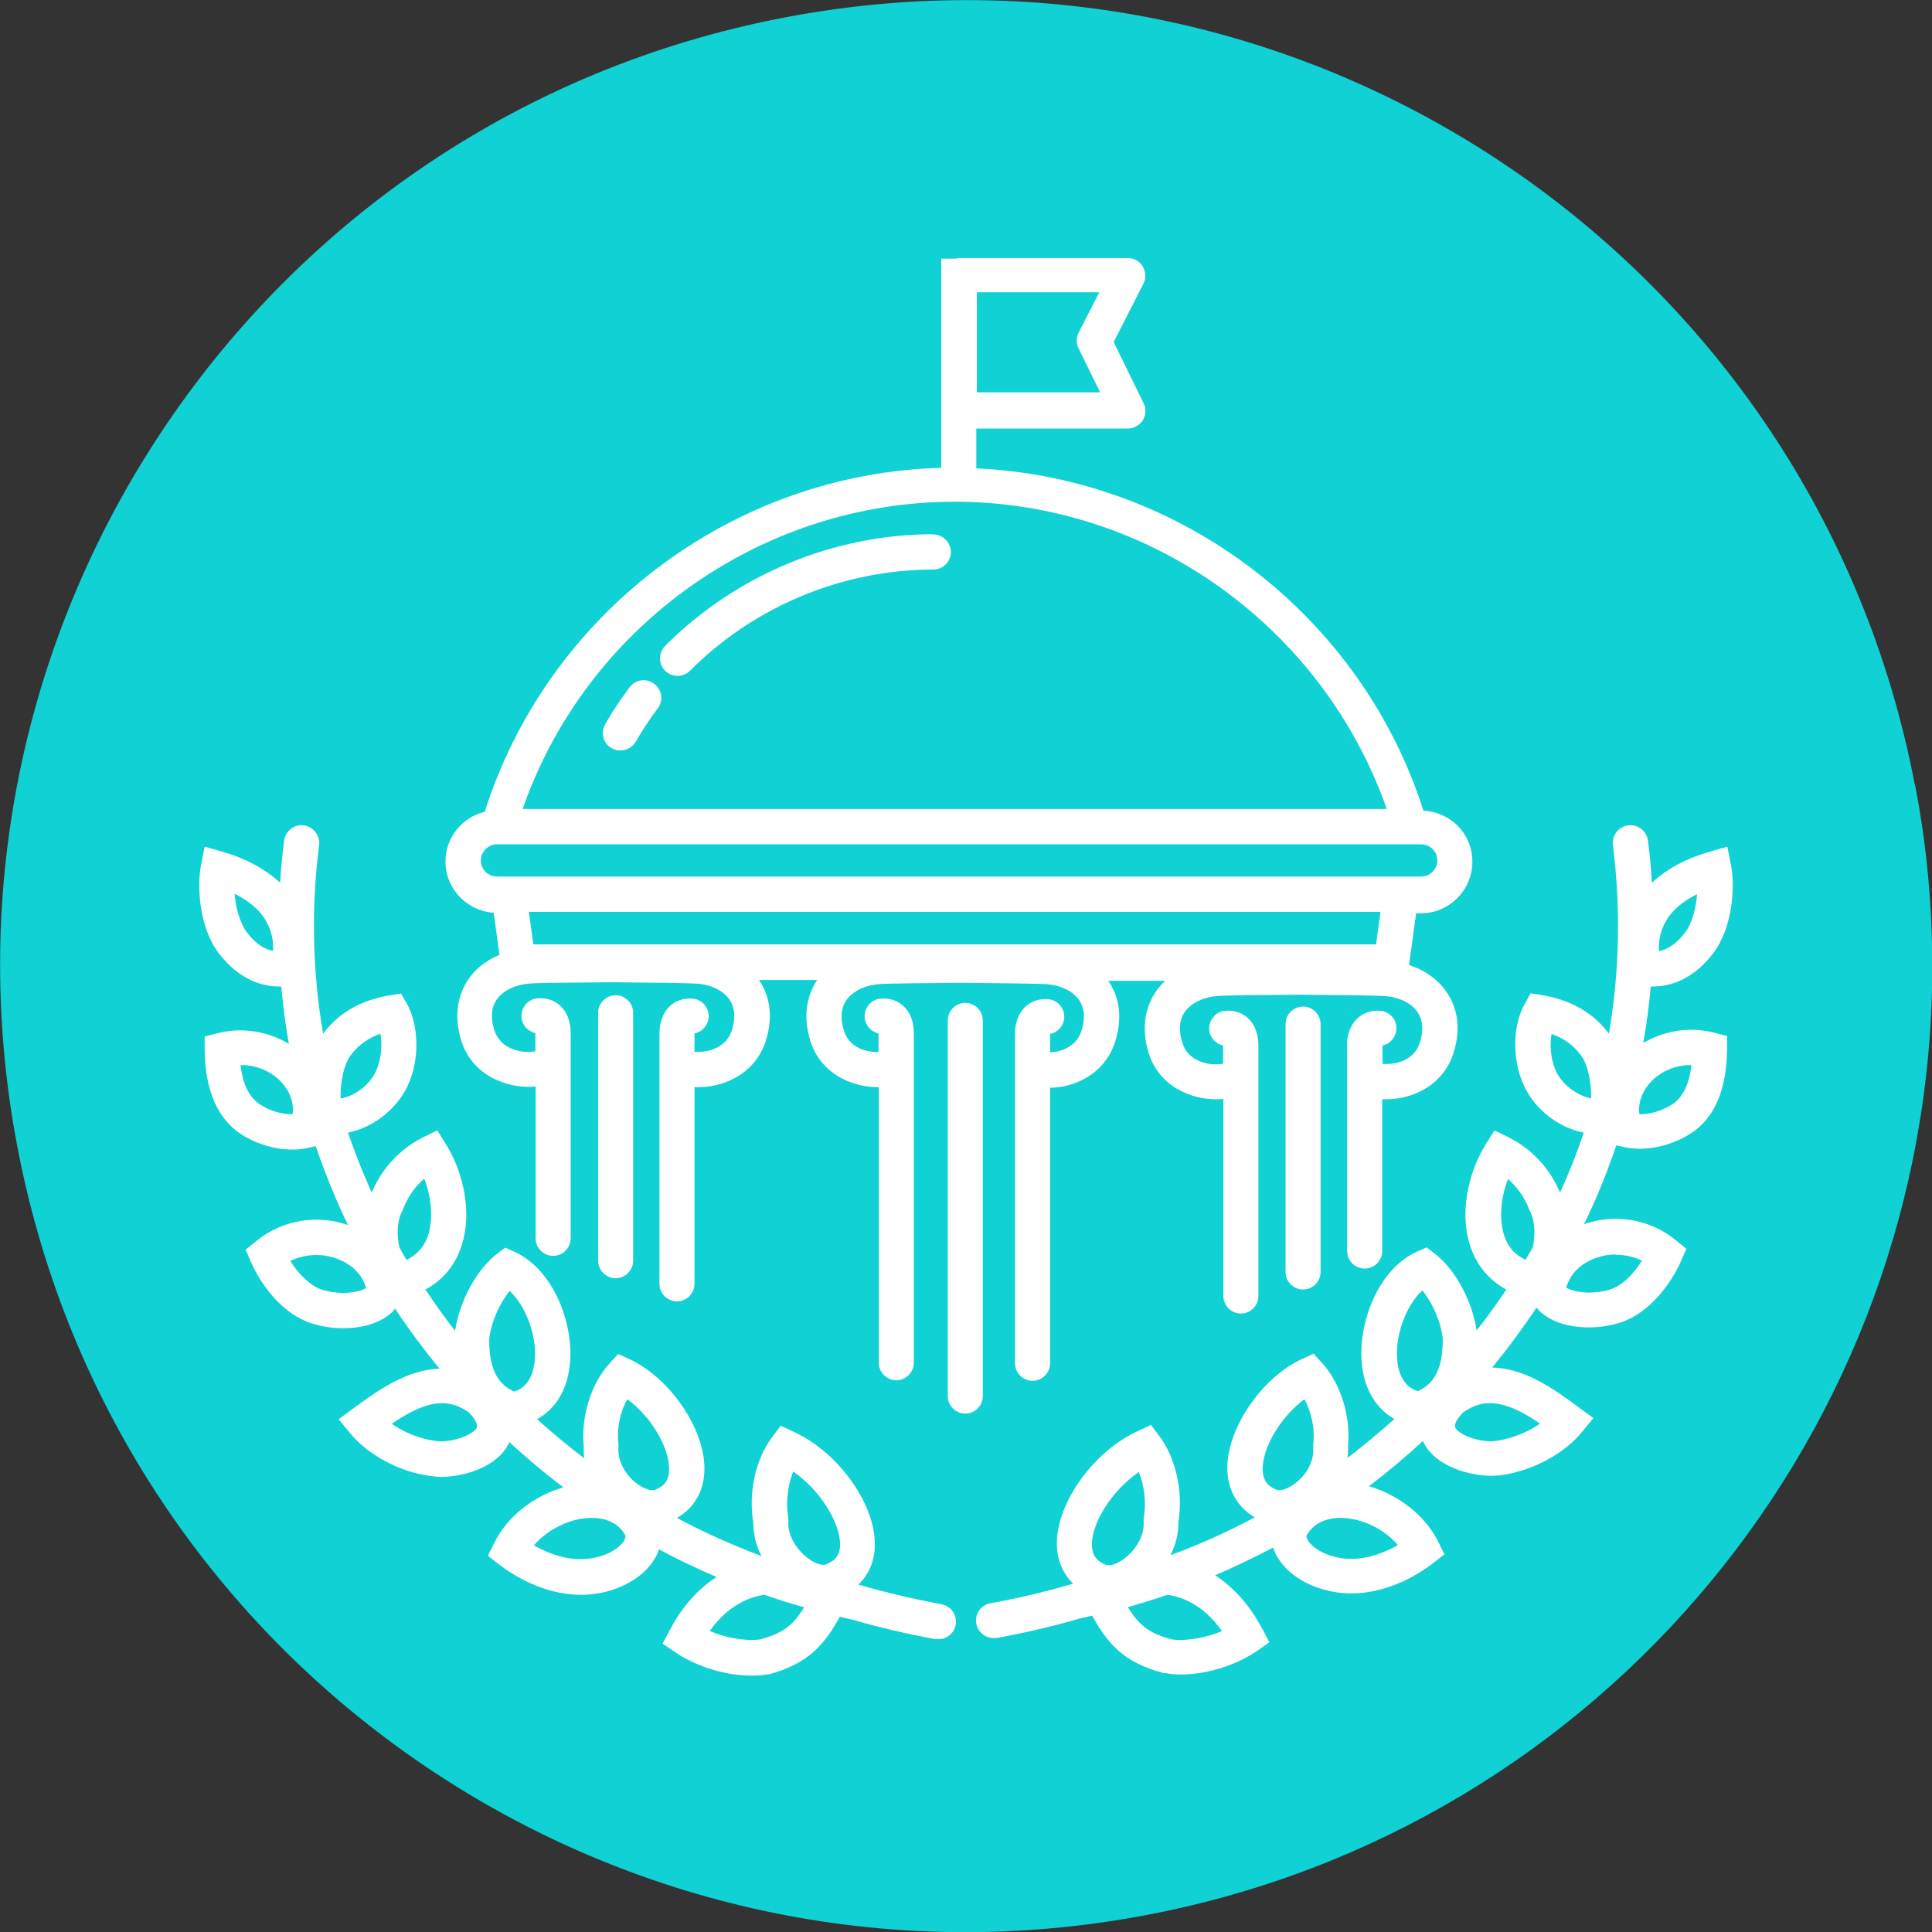
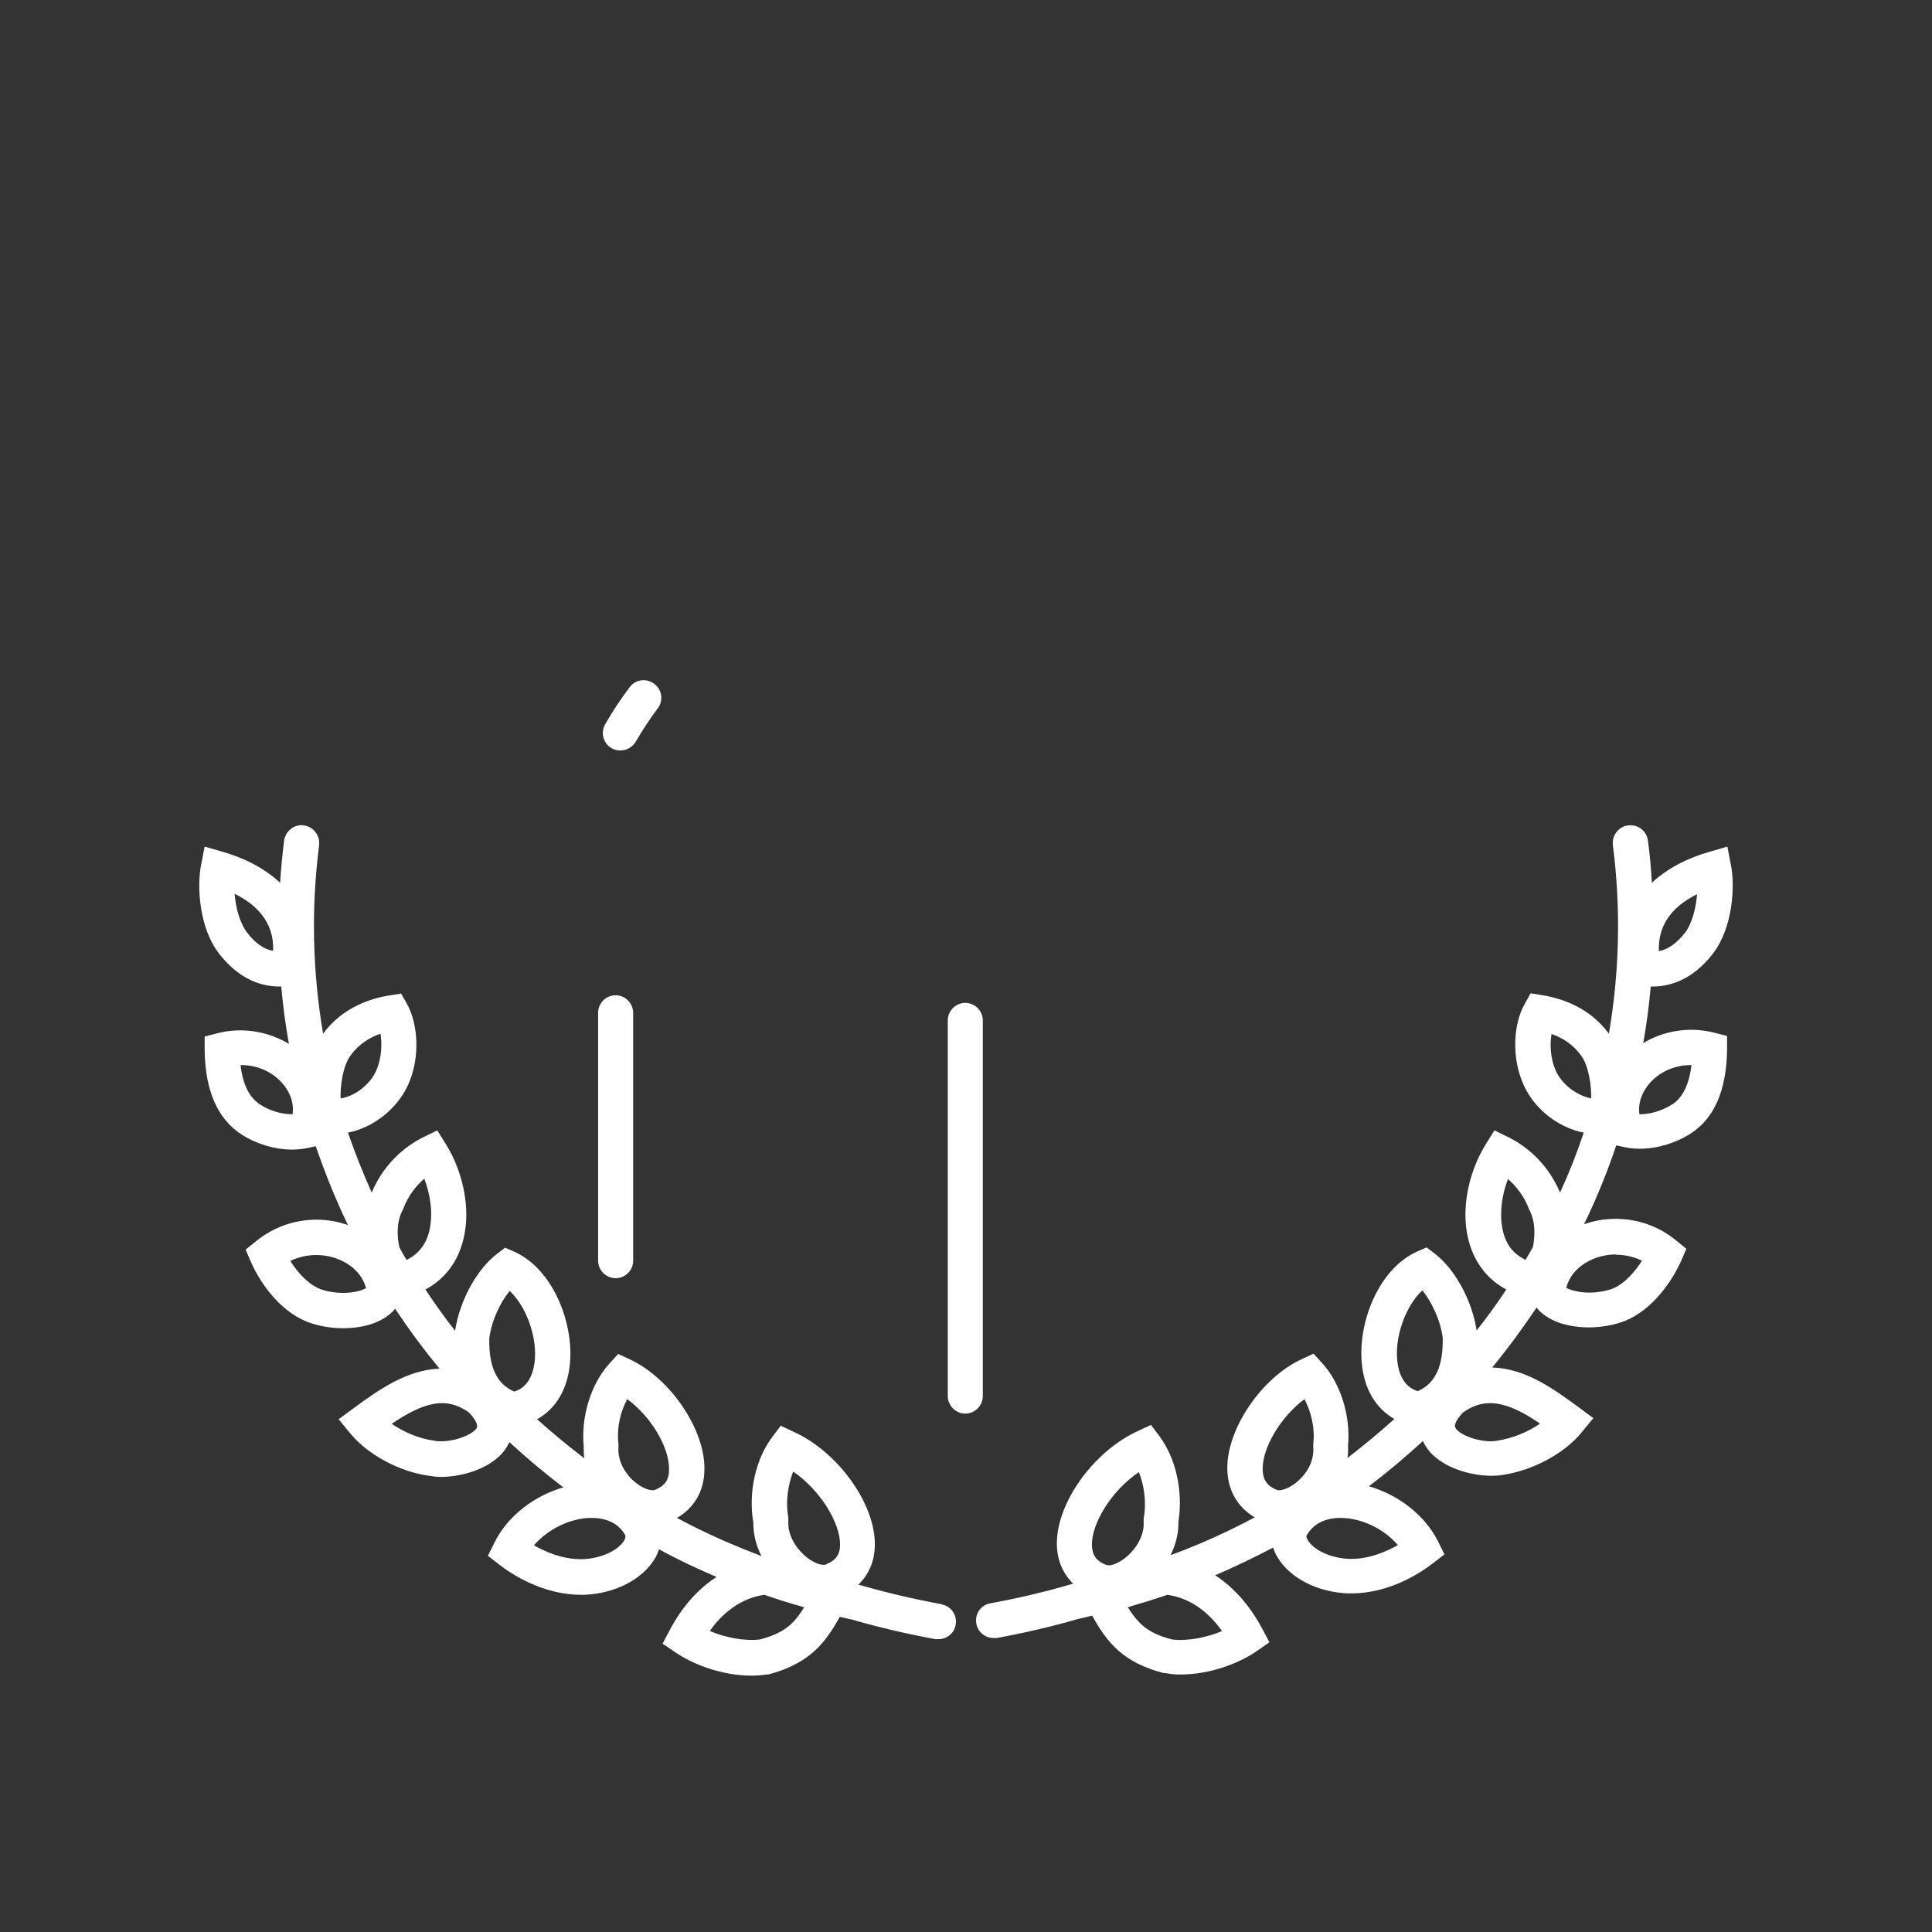
<svg xmlns="http://www.w3.org/2000/svg" id="Layer_2" data-name="Layer 2" viewBox="0 0 68.35 68.35">
  <rect x="0" y="0" width="68.35" height="68.35" fill="#333333" stroke="none" />
  <defs>
    <style>
      .cls-1 {
        fill: #10d1d3;
      }

      .cls-1, .cls-2 {
        stroke-width: 0px;
      }

      .cls-2 {
        fill: #fff;
      }
    </style>
  </defs>
  <g id="Layer_1-2" data-name="Layer 1">
    <g>
-       <path id="Path_615" data-name="Path 615" class="cls-1" d="M67.74,27.75C64.19,9.22,46.29-2.93,27.75.62,9.22,4.16-2.93,22.07.62,40.6c3.55,18.54,21.45,30.69,39.99,27.14,16.1-3.08,27.74-17.16,27.75-33.54,0-2.16-.2-4.32-.61-6.44" />
      <g>
        <path class="cls-2" d="M22.27,24.32c-.31.41-.6.85-.86,1.3-.17.3-.07.68.23.85.1.06.21.08.31.08.21,0,.42-.11.54-.31.24-.41.5-.81.78-1.18.21-.28.15-.67-.13-.87-.28-.21-.67-.15-.87.13Z" />
-         <path class="cls-2" d="M33.02,18.9h0c-3.53,0-6.99,1.44-9.49,3.95-.24.24-.24.64,0,.88.12.12.28.18.44.18s.32-.06.44-.18c2.27-2.28,5.4-3.58,8.61-3.58h0c.34,0,.62-.28.62-.62,0-.34-.28-.62-.62-.62Z" />
-         <path class="cls-2" d="M17.46,32.25l.21,1.53c-.48.2-.87.51-1.13.91-.27.42-.53,1.13-.22,2.13.22.7.74,1.22,1.46,1.47.3.11.62.16.92.16.08,0,.16,0,.25-.01v5.37c0,.34.28.62.62.62s.62-.28.62-.62v-7.18c0-.11.03-.66-.35-1.03-.21-.21-.51-.31-.83-.28-.34.03-.58.33-.56.67.02.28.23.5.49.56,0,.01,0,.03,0,.04v.6c-.2.04-.48.04-.76-.06-.35-.12-.58-.35-.69-.68-.14-.43-.11-.79.07-1.07.21-.31.62-.53,1.13-.58.25-.03,1.63-.04,3-.05,1.37.01,2.75.03,3,.05.51.05.92.26,1.13.58.18.28.21.64.07,1.07-.1.32-.33.55-.68.68-.23.08-.46.09-.64.08v-.65c.26-.05.47-.27.5-.55.03-.34-.22-.65-.56-.68-.32-.03-.61.07-.83.28-.37.37-.35.92-.35.99v8.82c0,.34.28.62.62.62s.62-.28.62-.62v-6.96s.09,0,.13,0c.31,0,.63-.05.93-.16.72-.25,1.24-.78,1.46-1.47.32-1,.06-1.71-.22-2.13,0,0-.01-.02-.02-.03h2.06s-.01.02-.02.03c-.27.42-.53,1.13-.22,2.13.22.7.74,1.22,1.46,1.47.3.11.62.16.93.16.01,0,.02,0,.03,0v9.75c0,.34.28.62.62.62s.62-.28.62-.62v-11.57c0-.11.03-.67-.35-1.03-.21-.21-.51-.31-.83-.28-.34.03-.58.33-.56.67.02.28.23.5.49.56,0,.01,0,.03,0,.04v.62c-.17,0-.36-.02-.54-.08-.35-.12-.58-.35-.68-.67-.14-.43-.11-.79.07-1.07.21-.31.62-.53,1.13-.58.25-.03,1.63-.04,3-.05,1.37.01,2.75.03,3,.05.51.05.92.26,1.13.58.18.28.21.64.07,1.07-.1.32-.33.55-.68.68-.15.05-.29.07-.43.08v-.65s0,0,0,0c.26-.05.47-.27.5-.55.03-.34-.22-.65-.56-.68-.32-.03-.61.07-.83.28-.37.37-.36.92-.35.99v11.61c0,.34.28.62.62.62s.62-.28.62-.62v-9.75c.28,0,.57-.05.84-.15.72-.25,1.24-.78,1.46-1.47.32-1,.06-1.71-.22-2.13,0,0-.01-.02-.02-.03h2.01c-.14.13-.26.27-.36.43-.27.42-.53,1.13-.22,2.13.22.7.74,1.22,1.46,1.47.3.11.62.16.93.16.08,0,.16,0,.25-.01v6.97c0,.34.28.62.62.62s.62-.28.62-.62v-8.78c0-.11.03-.66-.35-1.03-.21-.21-.51-.31-.83-.28-.34.03-.58.33-.56.67.02.28.23.5.49.56,0,.01,0,.03,0,.04v.6c-.2.04-.48.04-.76-.06-.35-.12-.58-.35-.68-.68-.14-.43-.11-.79.07-1.07.21-.31.62-.53,1.13-.58.25-.03,1.63-.04,3-.05,1.37.01,2.75.03,3,.05.51.05.92.26,1.13.58.18.28.21.64.07,1.07-.1.32-.33.55-.68.67-.23.08-.46.09-.64.08v-.65s0,0,0,0c.26-.06.47-.28.49-.56.03-.34-.22-.64-.56-.67-.32-.03-.61.07-.83.28-.38.37-.36.92-.35.99v7.23c0,.34.28.62.62.62s.62-.28.62-.62v-5.37s.09,0,.13,0c.31,0,.63-.05.93-.16.72-.25,1.24-.78,1.46-1.47.32-1,.06-1.71-.22-2.13-.3-.46-.77-.8-1.35-.99l.25-1.83h.17c1,0,1.82-.82,1.82-1.82s-.77-1.76-1.73-1.81c-2.2-6.88-8.54-11.78-15.82-12.11v-1.41h5.36c.21,0,.41-.11.53-.29.11-.18.13-.41.03-.6l-1.06-2.17,1.05-2.06c.1-.19.09-.42-.02-.61-.11-.19-.31-.3-.53-.3h-5.98s-.08.02-.12.02h-.5v7.4c-7.42.2-13.93,5.17-16.15,12.17-.8.19-1.39.91-1.39,1.76,0,.96.75,1.74,1.7,1.81ZM24.4,36.55h0s.06-.62.06-.62l-.06.62ZM36.98,36.55s0,0,0,0l.06-.62-.06.62ZM34.55,10.34h4.34l-.73,1.43c-.09.17-.09.38,0,.56l.76,1.55h-4.36v-3.54ZM48.69,33.41h-29.82l-.16-1.15h30.13l-.16,1.15ZM33.77,17.75c6.92,0,13.05,4.47,15.29,10.87h-30.57c2.23-6.41,8.37-10.87,15.29-10.87ZM17.58,29.87h32.7c.32,0,.57.26.57.57s-.26.57-.57.57H17.58c-.32,0-.57-.26-.57-.57s.26-.57.57-.57Z" />
        <path class="cls-2" d="M33.3,56.75c-.94-.17-1.88-.39-2.86-.67-.02,0-.05-.01-.07-.02.36-.35.57-.82.58-1.38.03-1.46-1.29-3.31-2.88-4.03l-.45-.21-.3.4c-.59.78-.85,1.96-.67,3.02,0,.4.09.81.29,1.19-1.03-.39-2.03-.83-2.99-1.35.61-.35.96-.95.97-1.69.04-1.42-1.2-3.25-2.64-3.92l-.41-.19-.31.34c-.65.71-1.01,1.88-.91,2.92,0,.14,0,.29.02.43-.58-.44-1.13-.9-1.67-1.38.63-.35,1.04-.99,1.15-1.85.19-1.46-.55-3.44-1.94-4.07l-.34-.15-.3.23c-.72.56-1.31,1.66-1.47,2.71-.37-.47-.72-.96-1.05-1.46.62-.33.98-.83,1.16-1.24.58-1.29.2-2.89-.44-3.91l-.3-.48-.51.25c-.48.24-1.33.81-1.81,1.95-.31-.69-.59-1.4-.84-2.12.87-.17,1.71-.81,2.11-1.65.48-1.03.35-2.24-.02-2.9l-.21-.37-.43.07c-.69.11-1.66.44-2.33,1.35-.37-2.17-.43-4.41-.14-6.67.04-.34-.2-.65-.54-.7-.34-.05-.65.2-.7.54-.06.5-.11.99-.14,1.49-.56-.52-1.28-.88-2.02-1.09l-.65-.19-.13.67c-.14.71-.08,2.2.65,3.13.74.95,1.56,1.15,2.11,1.15.03,0,.05,0,.08,0,.06.68.15,1.36.27,2.03-.73-.44-1.64-.6-2.51-.38l-.47.12v.49c.02,1.43.46,2.43,1.31,2.98.54.34,1.18.53,1.79.53.23,0,.44-.03.65-.08l.18-.04c.33.95.7,1.88,1.14,2.79-.34-.12-.72-.19-1.11-.19-.78,0-1.52.26-2.14.76l-.37.3.19.44c.37.84,1.13,1.85,2.15,2.17.35.11.73.17,1.1.17.84,0,1.5-.26,1.85-.69.48.73,1.01,1.44,1.57,2.12-1.17.04-2.19.78-3,1.37l-.57.42.42.51c.62.75,1.74,1.35,2.78,1.49.13.02.27.04.43.04.76,0,2.01-.33,2.41-1.23.61.56,1.24,1.09,1.91,1.6-1.04.3-1.99,1.03-2.44,1.96l-.23.46.4.31c.41.32,1.53,1.07,2.89,1.07h.12c1.08-.04,2.05-.54,2.49-1.27.07-.11.12-.23.15-.34.66.36,1.34.68,2.04.98-.65.42-1.22,1.05-1.65,1.87l-.26.49.46.31c.55.38,1.58.82,2.68.82.18,0,.36-.01.53-.04h.07c1.43-.38,2-1.08,2.53-2.04.15.03.29.07.44.1.97.28,1.96.51,2.94.69.04,0,.07,0,.11,0,.3,0,.56-.21.61-.51.06-.34-.16-.66-.5-.72ZM8.74,32.99c-.26-.34-.4-.88-.44-1.37.71.35,1.41.96,1.36,2.02-.33-.06-.64-.28-.92-.65ZM10.35,39.42c-.23,0-.67-.04-1.14-.34-.39-.25-.62-.71-.7-1.4.66-.01,1.28.31,1.62.83.12.18.28.51.22.91ZM12.05,38.86c-.02-.41.08-1.17.36-1.53.29-.4.68-.63,1.05-.76.06.36.05.86-.16,1.33-.25.53-.8.89-1.24.96ZM12.13,45.74c-.25,0-.5-.04-.73-.11-.43-.14-.84-.56-1.13-1.02.35-.17.68-.21.93-.21.73,0,1.55.41,1.75,1.17-.13.08-.42.17-.82.17ZM14.38,44.57c-.09-.15-.17-.29-.25-.44-.09-.41-.1-.89.1-1.29l.03-.06c.19-.5.47-.84.75-1.08.29.75.33,1.59.07,2.17-.15.32-.38.55-.69.7ZM16.88,50.49c-.09.22-.7.5-1.28.5-.07,0-.14,0-.23-.02-.58-.08-1.11-.32-1.51-.6.56-.38,1.19-.73,1.78-.73.33,0,.64.11.95.33.21.22.32.42.28.52ZM18.91,48.21c-.1.74-.48.95-.72,1.02-.62-.27-.9-.88-.88-1.88.08-.64.39-1.27.72-1.68.58.53,1,1.65.88,2.55ZM22.08,54.5c-.18.31-.74.63-1.46.66h-.08c-.65,0-1.25-.26-1.65-.49.49-.57,1.29-.97,2.04-.97.39,0,.91.11,1.19.61,0,.02.03.07-.04.19ZM23.19,52.7l-.05.02s-.02,0-.06,0c-.18,0-.5-.14-.79-.45-.29-.32-.44-.71-.41-1.06v-.06s0-.06,0-.06c-.07-.6.08-1.17.31-1.59.82.59,1.5,1.7,1.48,2.5,0,.36-.16.57-.48.7ZM26.89,58c-.58.07-1.27-.08-1.78-.3.42-.59,1.05-1.15,1.93-1.28.46.16.93.31,1.41.44-.39.64-.75.92-1.56,1.14ZM29.24,55.34l-.05.02s-.02,0-.06,0c-.18,0-.5-.14-.79-.45-.3-.32-.47-.71-.45-1.07v-.07s0-.07,0-.07c-.11-.6,0-1.2.17-1.64.98.67,1.67,1.84,1.66,2.59,0,.34-.15.55-.47.68Z" />
-         <path class="cls-2" d="M58.13,36.93c.12-.67.21-1.35.27-2.03.03,0,.05,0,.08,0,.55,0,1.37-.2,2.11-1.15.73-.94.79-2.42.65-3.13l-.13-.67-.65.19c-.74.21-1.46.57-2.02,1.09-.03-.5-.07-.99-.14-1.49-.04-.34-.35-.58-.7-.54-.34.04-.58.36-.54.7.29,2.26.23,4.5-.14,6.67-.68-.92-1.64-1.24-2.34-1.36l-.43-.07-.21.38c-.38.66-.5,1.87-.02,2.9.39.84,1.23,1.48,2.11,1.65-.24.72-.52,1.43-.84,2.12-.48-1.14-1.33-1.71-1.81-1.95l-.51-.25-.3.48c-.64,1.02-1.02,2.62-.44,3.91.19.42.54.91,1.16,1.24-.33.5-.68.98-1.05,1.45-.16-1.05-.75-2.15-1.47-2.71l-.3-.23-.34.15c-1.4.63-2.13,2.61-1.94,4.07.11.86.52,1.5,1.14,1.85-.53.48-1.09.94-1.66,1.38.02-.14.03-.28.02-.43.1-1.04-.26-2.21-.91-2.92l-.31-.34-.41.19c-1.44.66-2.68,2.5-2.64,3.92.02.73.37,1.33.97,1.68-.95.51-1.95.96-2.98,1.34.19-.38.29-.79.28-1.19.17-1.07-.09-2.24-.67-3.02l-.3-.4-.45.21c-1.59.72-2.91,2.57-2.88,4.03.01.56.22,1.03.58,1.38-.04,0-.08.02-.12.03-.93.27-1.87.49-2.81.66-.34.06-.56.38-.5.72.05.3.32.51.61.51.04,0,.07,0,.11,0,.98-.18,1.97-.41,2.9-.68.16-.03.32-.08.48-.11.53.96,1.1,1.66,2.53,2.03h.07c.17.04.35.05.53.05,1.1,0,2.13-.44,2.68-.82l.46-.32-.26-.49c-.44-.82-1-1.45-1.66-1.88.7-.3,1.38-.63,2.05-.98.04.12.09.24.16.35.44.73,1.41,1.23,2.49,1.27h.12c1.37,0,2.48-.75,2.89-1.07l.4-.31-.22-.45c-.46-.93-1.41-1.66-2.45-1.96.66-.5,1.3-1.04,1.91-1.6.4.9,1.66,1.23,2.41,1.23h0c.15,0,.3-.01.4-.03,1.06-.15,2.19-.75,2.8-1.5l.42-.51-.57-.42c-.82-.6-1.83-1.34-3.01-1.37.56-.68,1.08-1.39,1.57-2.12.35.44,1.02.7,1.86.7.37,0,.76-.06,1.1-.17,1.01-.32,1.77-1.33,2.15-2.17l.19-.44-.37-.3c-.61-.5-1.35-.76-2.14-.76-.39,0-.77.07-1.11.19.44-.9.82-1.84,1.14-2.79l.18.04c.2.05.42.08.65.08.61,0,1.25-.19,1.79-.53.85-.54,1.28-1.54,1.3-2.97v-.49s-.47-.12-.47-.12c-.87-.22-1.79-.06-2.51.38ZM60.04,31.63c-.04.49-.17,1.03-.43,1.37-.29.37-.6.59-.92.65-.05-1.06.64-1.67,1.36-2.02ZM39.21,55.37s-.05,0-.06,0l-.05-.02c-.32-.13-.46-.34-.47-.68-.02-.75.67-1.92,1.66-2.59.18.45.28,1.04.17,1.64v.07s0,.07,0,.07c.02.36-.15.75-.45,1.07-.29.31-.62.45-.79.45ZM43.24,57.7c-.51.22-1.2.37-1.78.3-.8-.21-1.16-.5-1.56-1.14.47-.14.94-.28,1.4-.44.89.13,1.51.69,1.93,1.28ZM45.26,52.72s-.06,0-.06,0l-.05-.02c-.32-.13-.47-.35-.48-.7-.02-.79.66-1.9,1.48-2.5.22.42.38.99.31,1.59v.06s0,.06,0,.06c.03.36-.12.75-.41,1.06-.29.31-.61.45-.79.45ZM49.46,54.66c-.41.23-1,.49-1.65.49h-.08c-.72-.03-1.28-.35-1.46-.66-.07-.11-.05-.16-.05-.16,0,0,0,0,0,0,.29-.52.82-.63,1.2-.63.75,0,1.55.39,2.04.97ZM50.17,49.22c-.41-.12-.66-.47-.73-1.02-.12-.9.3-2.02.88-2.55.33.41.64,1.05.72,1.68.02,1-.26,1.61-.87,1.88ZM54.49,50.36c-.4.28-.94.52-1.53.61-.06.01-.13.02-.2.02-.58,0-1.19-.27-1.28-.5-.04-.1.07-.3.28-.52.31-.22.62-.33.95-.33.59,0,1.22.34,1.78.73ZM54.23,44.12c-.08.15-.17.3-.26.45-.31-.15-.55-.37-.69-.69-.26-.58-.22-1.42.07-2.17.27.24.56.58.75,1.08l.03.06c.19.39.18.87.1,1.28ZM57.16,44.39c.25,0,.58.04.93.21-.29.46-.7.89-1.13,1.02-.23.07-.48.11-.73.11-.4,0-.69-.1-.82-.17.2-.77,1.02-1.18,1.75-1.18ZM56.3,38.86c-.44-.08-1-.43-1.25-.96-.21-.46-.22-.96-.16-1.32.37.13.76.36,1.05.77.27.36.37,1.11.35,1.52ZM59.14,39.08c-.48.3-.91.34-1.14.34-.06-.4.1-.73.22-.91.33-.51.94-.83,1.59-.83,0,0,.02,0,.03,0-.08.69-.31,1.15-.69,1.4Z" />
+         <path class="cls-2" d="M58.13,36.93c.12-.67.21-1.35.27-2.03.03,0,.05,0,.08,0,.55,0,1.37-.2,2.11-1.15.73-.94.79-2.42.65-3.13l-.13-.67-.65.19c-.74.21-1.46.57-2.02,1.09-.03-.5-.07-.99-.14-1.49-.04-.34-.35-.58-.7-.54-.34.04-.58.36-.54.7.29,2.26.23,4.5-.14,6.67-.68-.92-1.64-1.24-2.34-1.36l-.43-.07-.21.38c-.38.66-.5,1.87-.02,2.9.39.84,1.23,1.48,2.11,1.65-.24.72-.52,1.43-.84,2.12-.48-1.14-1.33-1.71-1.81-1.95l-.51-.25-.3.48c-.64,1.02-1.02,2.62-.44,3.91.19.42.54.91,1.16,1.24-.33.5-.68.98-1.05,1.45-.16-1.05-.75-2.15-1.47-2.71l-.3-.23-.34.15c-1.4.63-2.13,2.61-1.94,4.07.11.86.52,1.5,1.14,1.85-.53.48-1.09.94-1.66,1.38.02-.14.03-.28.02-.43.1-1.04-.26-2.21-.91-2.92l-.31-.34-.41.19c-1.44.66-2.68,2.5-2.64,3.92.02.73.37,1.33.97,1.68-.95.51-1.95.96-2.98,1.34.19-.38.29-.79.28-1.19.17-1.07-.09-2.24-.67-3.02l-.3-.4-.45.21c-1.59.72-2.91,2.57-2.88,4.03.01.56.22,1.03.58,1.38-.04,0-.08.02-.12.03-.93.27-1.87.49-2.81.66-.34.06-.56.38-.5.72.05.3.32.51.61.51.04,0,.07,0,.11,0,.98-.18,1.97-.41,2.9-.68.16-.03.32-.08.48-.11.53.96,1.1,1.66,2.53,2.03h.07c.17.04.35.05.53.05,1.1,0,2.13-.44,2.68-.82l.46-.32-.26-.49c-.44-.82-1-1.45-1.66-1.88.7-.3,1.38-.63,2.05-.98.04.12.09.24.16.35.44.73,1.41,1.23,2.49,1.27h.12c1.37,0,2.48-.75,2.89-1.07l.4-.31-.22-.45c-.46-.93-1.41-1.66-2.45-1.96.66-.5,1.3-1.04,1.91-1.6.4.9,1.66,1.23,2.41,1.23h0c.15,0,.3-.01.4-.03,1.06-.15,2.19-.75,2.8-1.5l.42-.51-.57-.42c-.82-.6-1.83-1.34-3.01-1.37.56-.68,1.08-1.39,1.57-2.12.35.44,1.02.7,1.86.7.37,0,.76-.06,1.1-.17,1.01-.32,1.77-1.33,2.15-2.17l.19-.44-.37-.3c-.61-.5-1.35-.76-2.14-.76-.39,0-.77.07-1.11.19.44-.9.82-1.84,1.14-2.79l.18.04c.2.05.42.08.65.08.61,0,1.25-.19,1.79-.53.85-.54,1.28-1.54,1.3-2.97v-.49s-.47-.12-.47-.12c-.87-.22-1.79-.06-2.51.38ZM60.04,31.63c-.04.49-.17,1.03-.43,1.37-.29.37-.6.59-.92.65-.05-1.06.64-1.67,1.36-2.02ZM39.21,55.37s-.05,0-.06,0l-.05-.02c-.32-.13-.46-.34-.47-.68-.02-.75.67-1.92,1.66-2.59.18.45.28,1.04.17,1.64v.07s0,.07,0,.07c.02.36-.15.75-.45,1.07-.29.31-.62.45-.79.45ZM43.24,57.7c-.51.22-1.2.37-1.78.3-.8-.21-1.16-.5-1.56-1.14.47-.14.94-.28,1.4-.44.89.13,1.51.69,1.93,1.28ZM45.26,52.72s-.06,0-.06,0l-.05-.02c-.32-.13-.47-.35-.48-.7-.02-.79.66-1.9,1.48-2.5.22.42.38.99.31,1.59v.06s0,.06,0,.06c.03.36-.12.75-.41,1.06-.29.31-.61.45-.79.45ZM49.46,54.66c-.41.23-1,.49-1.65.49h-.08c-.72-.03-1.28-.35-1.46-.66-.07-.11-.05-.16-.05-.16,0,0,0,0,0,0,.29-.52.82-.63,1.2-.63.75,0,1.55.39,2.04.97ZM50.17,49.22c-.41-.12-.66-.47-.73-1.02-.12-.9.3-2.02.88-2.55.33.41.64,1.05.72,1.68.02,1-.26,1.61-.87,1.88ZM54.49,50.36c-.4.28-.94.52-1.53.61-.06.01-.13.02-.2.02-.58,0-1.19-.27-1.28-.5-.04-.1.07-.3.28-.52.31-.22.62-.33.95-.33.59,0,1.22.34,1.78.73ZM54.23,44.12c-.08.15-.17.3-.26.45-.31-.15-.55-.37-.69-.69-.26-.58-.22-1.42.07-2.17.27.24.56.58.75,1.08l.03.06c.19.39.18.87.1,1.28ZM57.16,44.39c.25,0,.58.04.93.21-.29.46-.7.89-1.13,1.02-.23.07-.48.11-.73.11-.4,0-.69-.1-.82-.17.2-.77,1.02-1.18,1.75-1.18ZM56.3,38.86c-.44-.08-1-.43-1.25-.96-.21-.46-.22-.96-.16-1.32.37.13.76.36,1.05.77.27.36.37,1.11.35,1.52M59.14,39.08c-.48.3-.91.34-1.14.34-.06-.4.1-.73.22-.91.33-.51.94-.83,1.59-.83,0,0,.02,0,.03,0-.08.69-.31,1.15-.69,1.4Z" />
        <path class="cls-2" d="M21.16,35.83v8.77c0,.34.28.62.62.62s.62-.28.62-.62v-8.77c0-.34-.28-.62-.62-.62s-.62.28-.62.62Z" />
-         <path class="cls-2" d="M45.48,36.23v8.77c0,.34.28.62.62.62s.62-.28.62-.62v-8.77c0-.34-.28-.62-.62-.62s-.62.28-.62.62Z" />
        <path class="cls-2" d="M34.77,49.39v-13.29c0-.34-.28-.62-.62-.62s-.62.28-.62.62v13.29c0,.34.28.62.62.62s.62-.28.62-.62Z" />
      </g>
    </g>
  </g>
</svg>